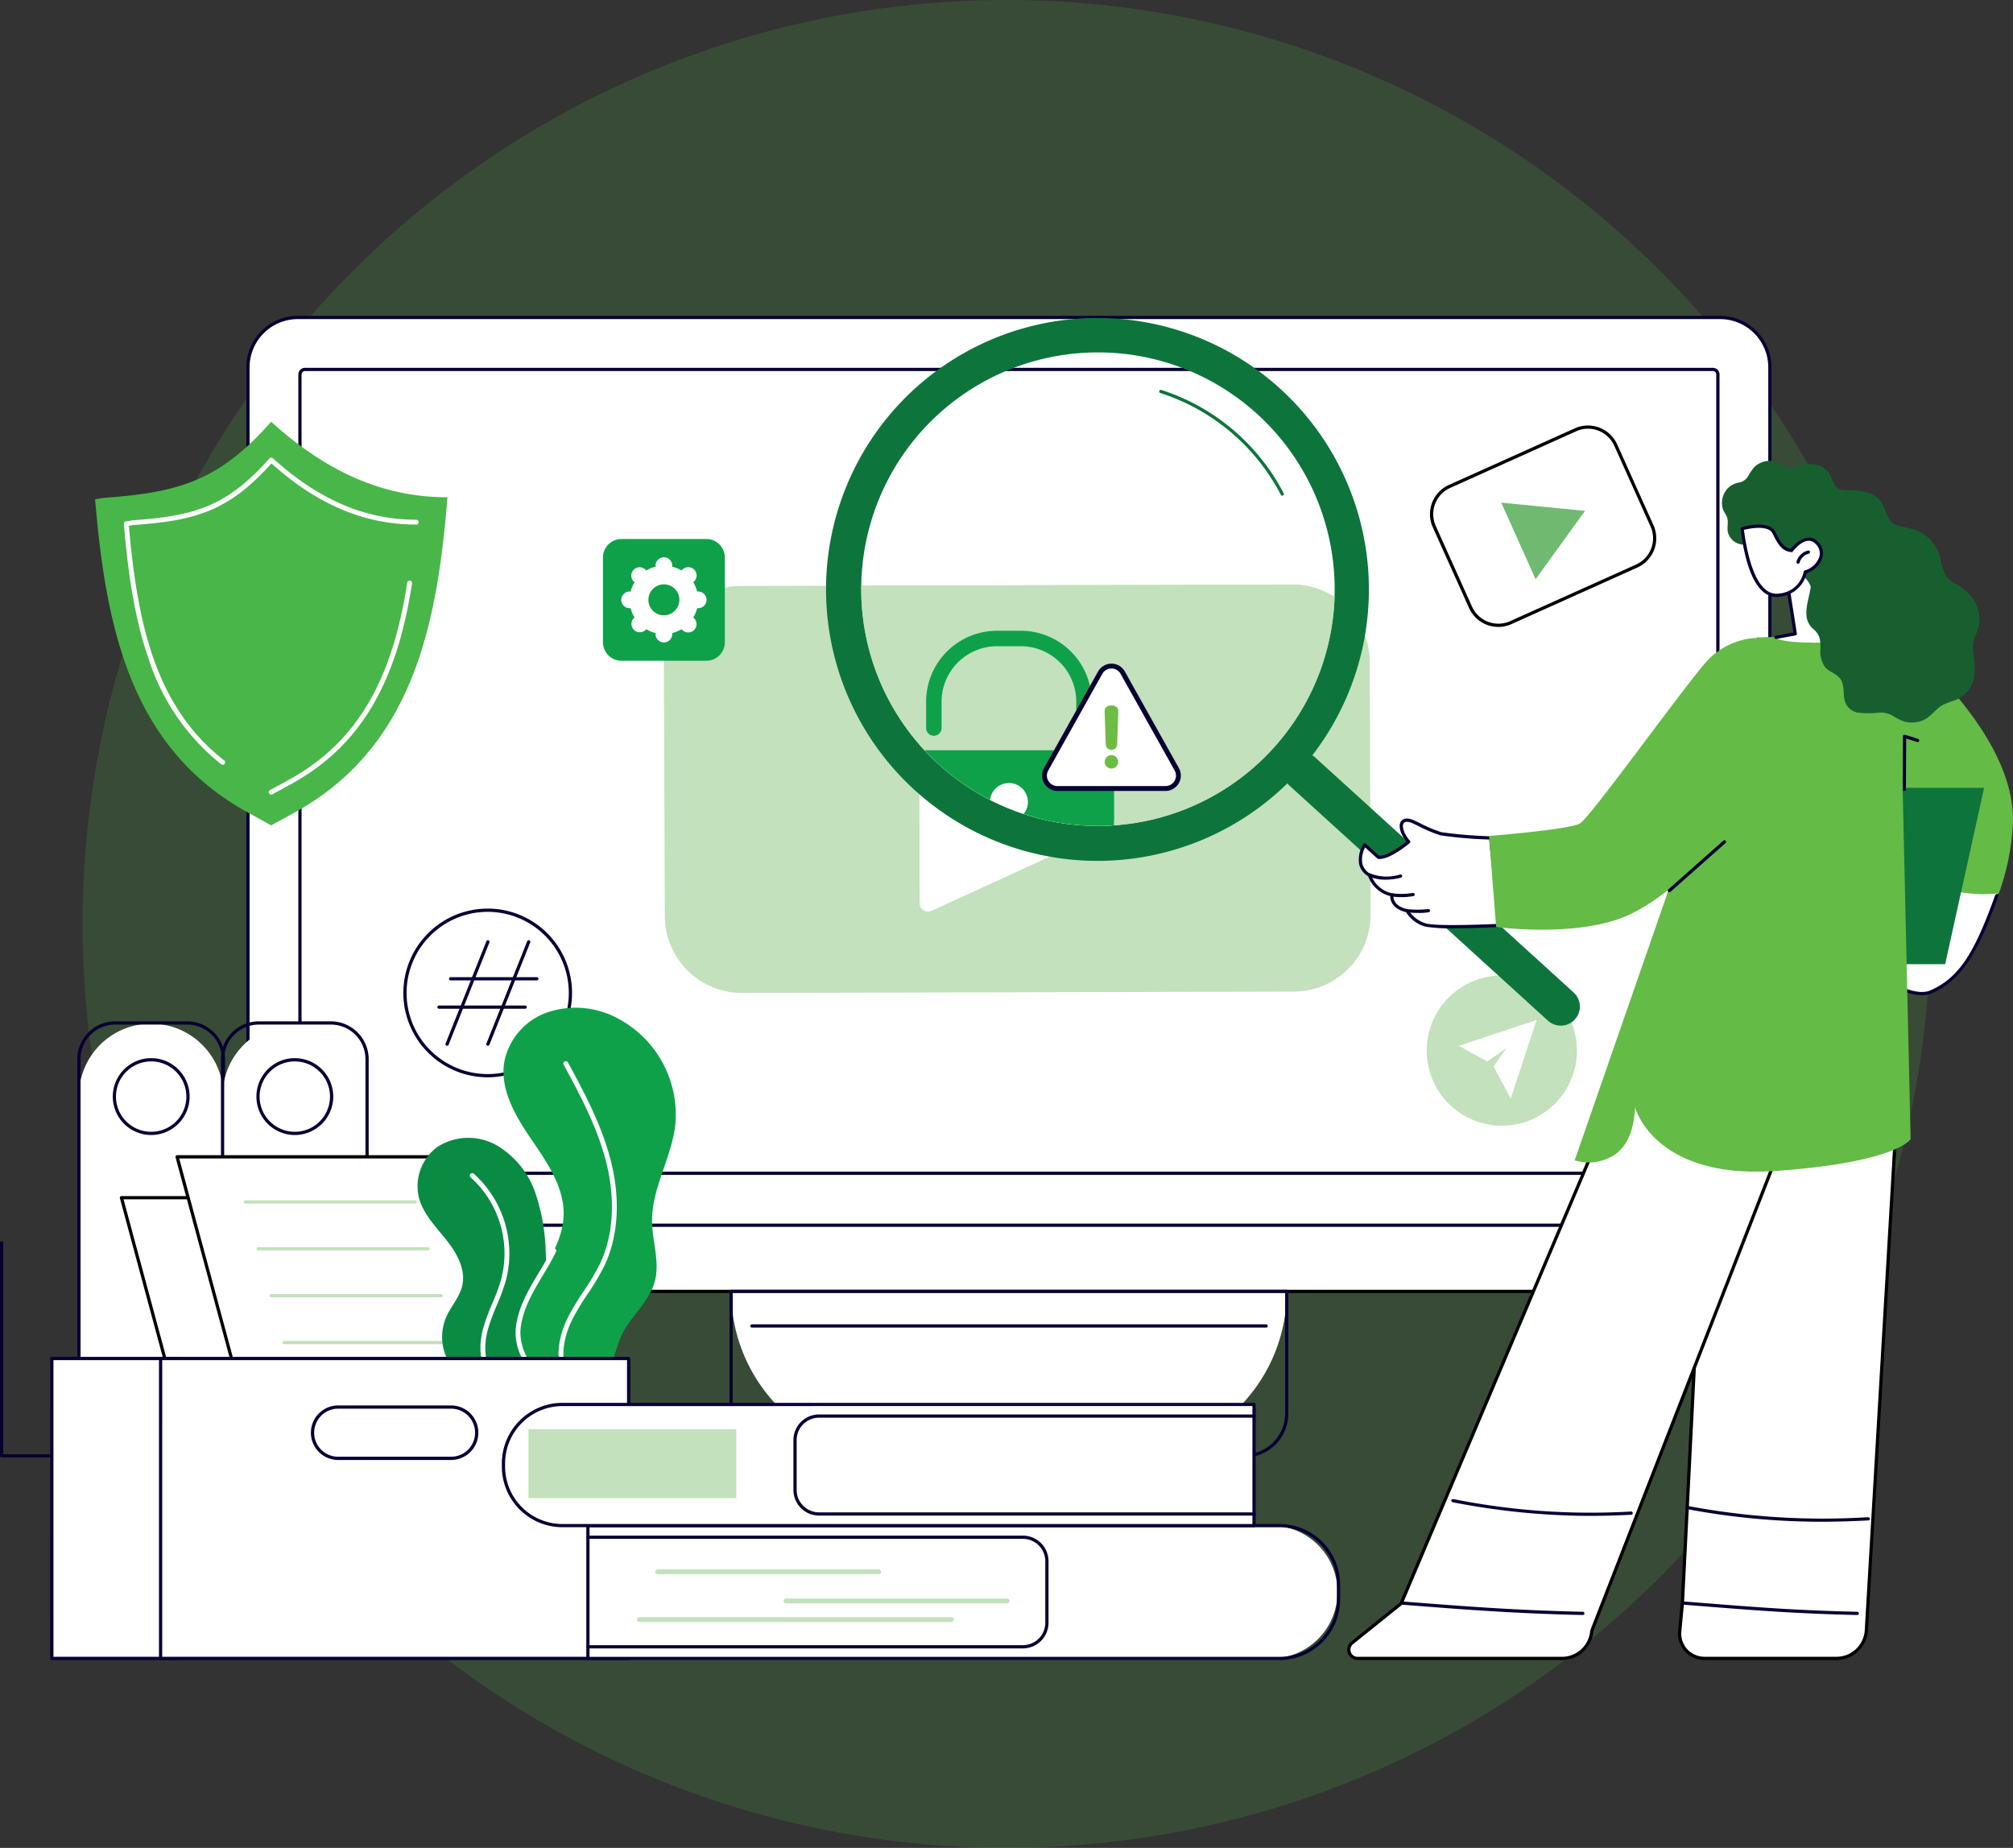
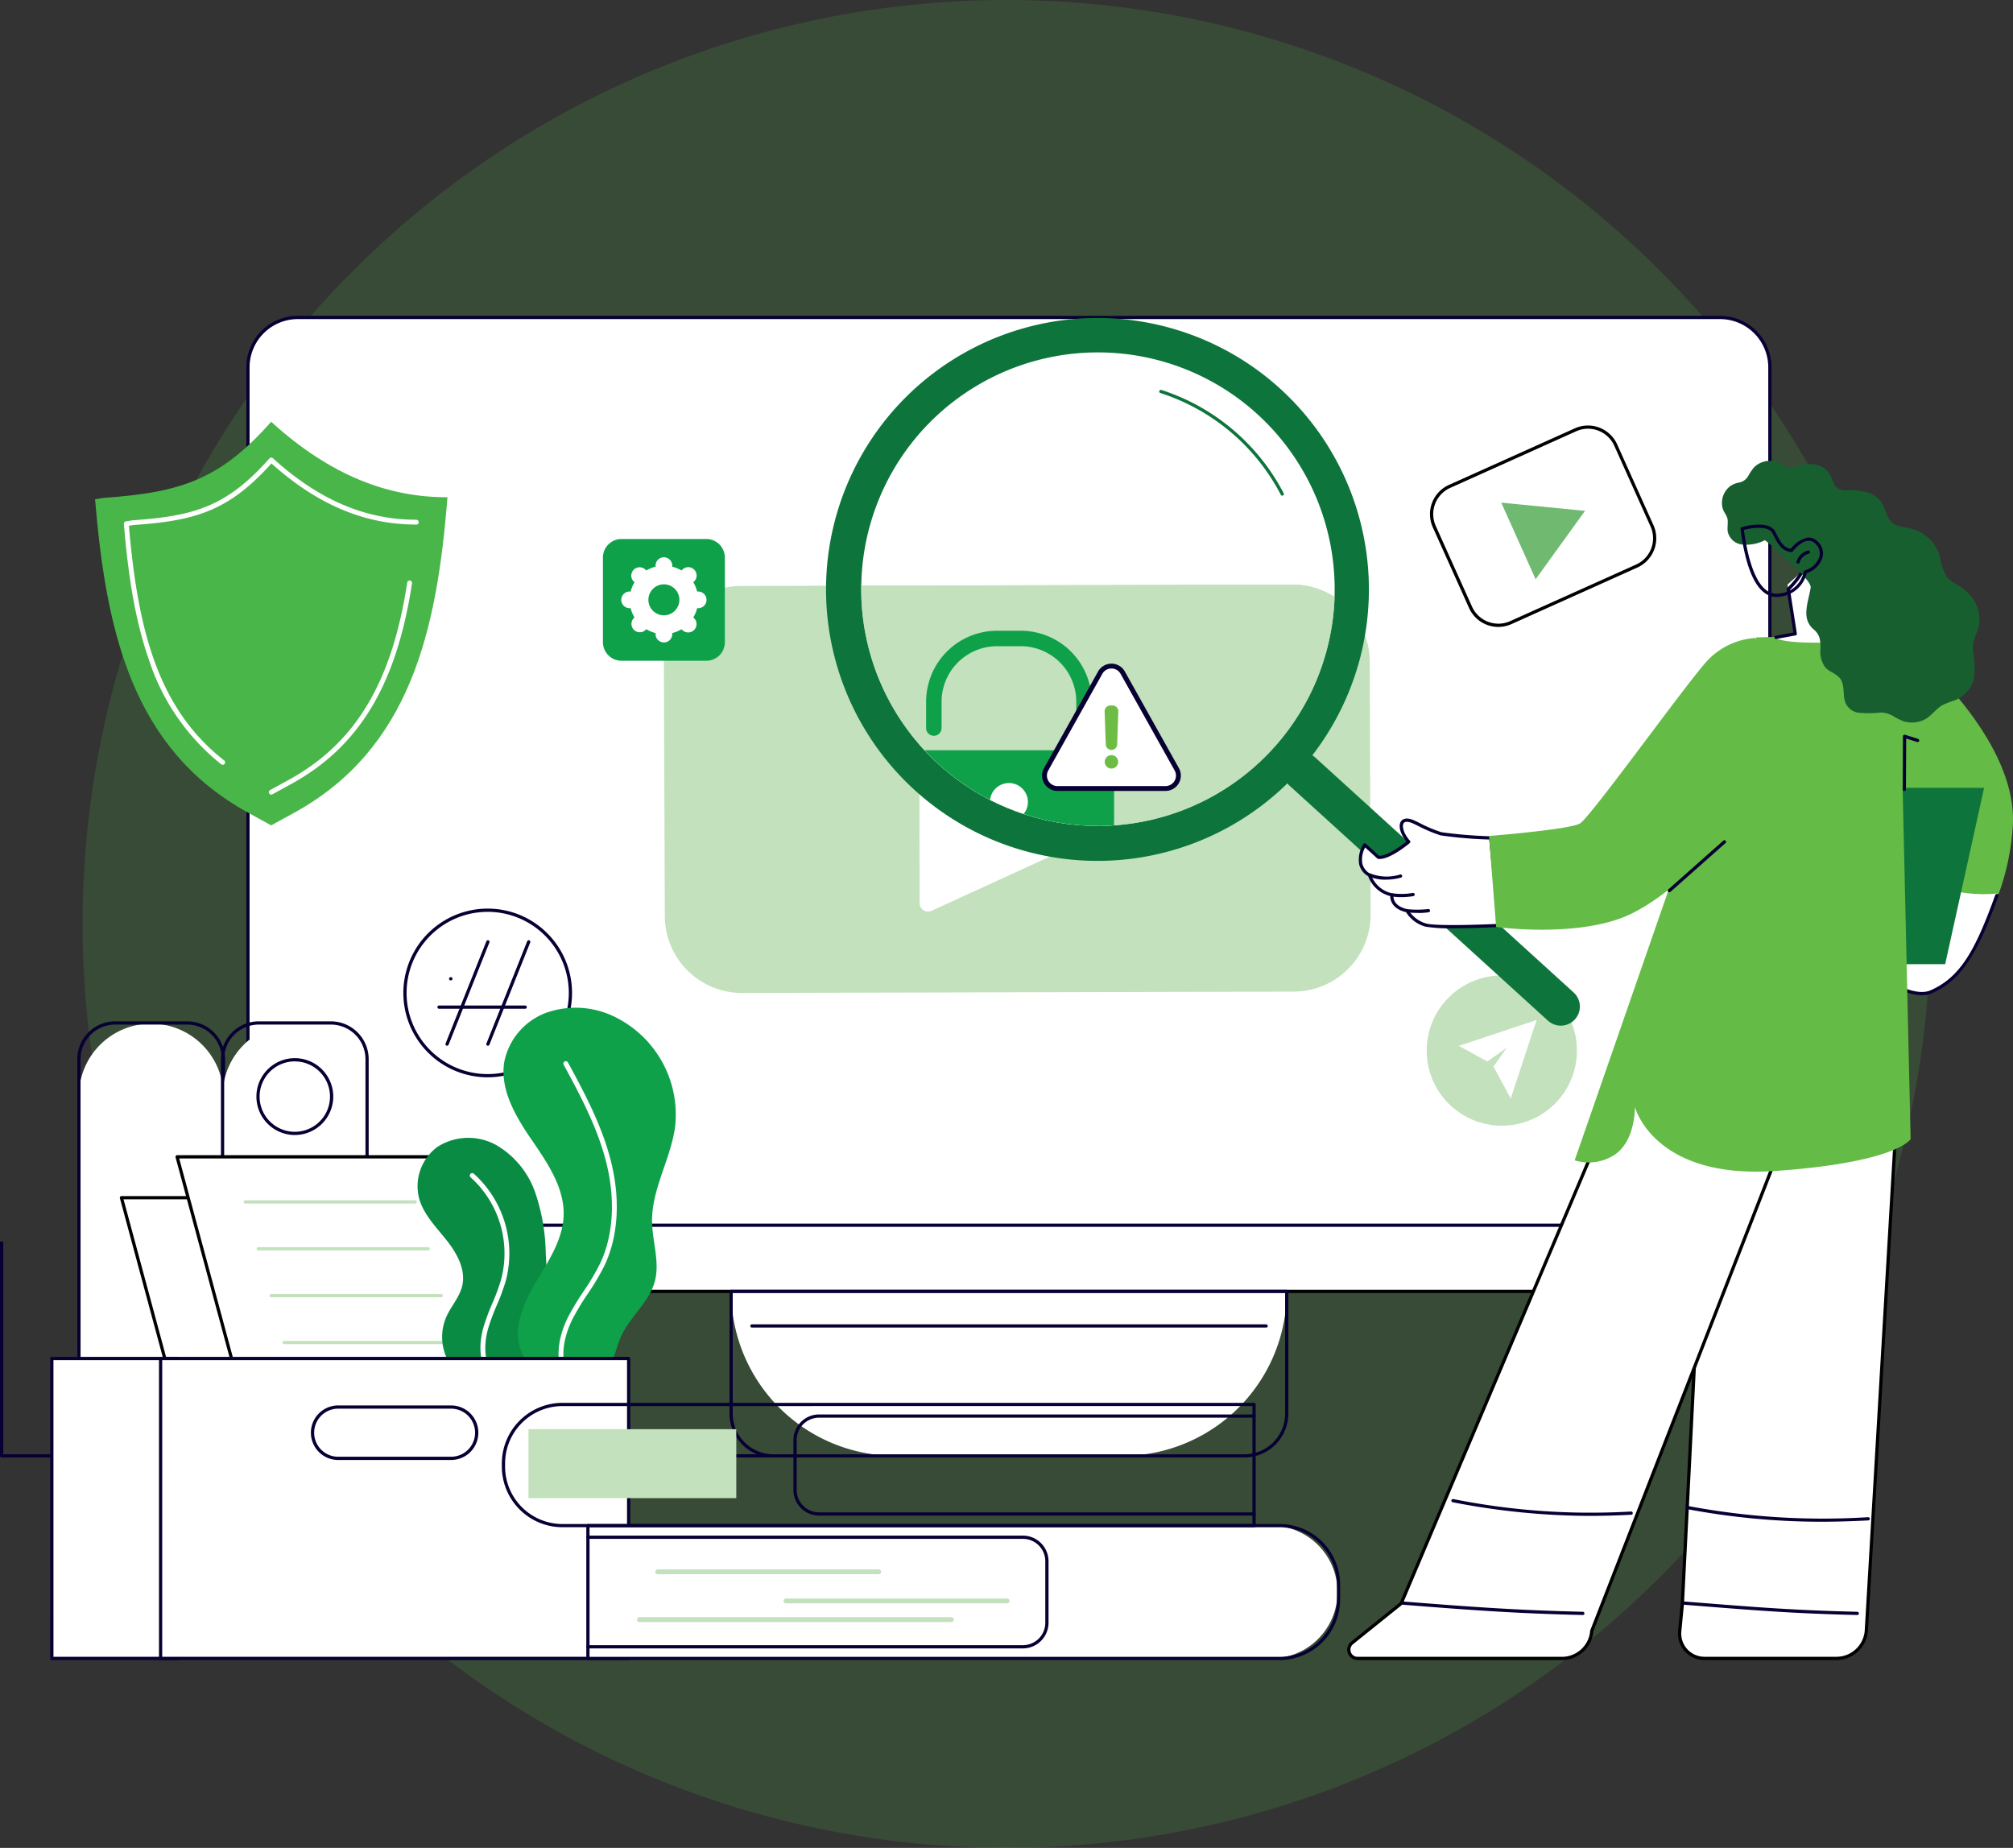
<svg xmlns="http://www.w3.org/2000/svg" width="277.414" height="254.648" viewBox="0 0 277.414 254.648">
  <rect x="0" y="0" width="277.414" height="254.648" fill="#333333" stroke="none" />
  <defs>
    <clipPath id="a">
      <rect width="277.413" height="185.236" fill="none" />
    </clipPath>
    <clipPath id="b">
      <path d="M166.544,39.681A32.633,32.633,0,1,0,199.177,7.048a32.633,32.633,0,0,0-32.633,32.633" transform="translate(-166.544 -7.048)" fill="none" />
    </clipPath>
  </defs>
  <g transform="translate(-16165.477 -1691.961)">
    <path d="M276.648,197.324A127.324,127.324,0,1,0,149.324,324.648,127.324,127.324,0,0,0,276.648,197.324" transform="translate(16154.859 1621.961)" fill="#50b848" opacity="0.179" />
    <g transform="translate(16165.477 1735.488)">
      <g clip-path="url(#a)">
        <path d="M47.956,177.838a6.675,6.675,0,0,0,6.676,6.676H251.016a6.675,6.675,0,0,0,6.676-6.676v-3.615H47.962Z" transform="translate(-13.783 -50.074)" fill="#fff" />
        <path d="M250.926,186.1H54.541a6.906,6.906,0,0,1-6.9-6.9.223.223,0,1,1,.445,0,6.46,6.46,0,0,0,6.452,6.452H250.926a6.46,6.46,0,0,0,6.453-6.452.223.223,0,1,1,.445,0,6.906,6.906,0,0,1-6.9,6.9" transform="translate(-13.693 -51.442)" />
        <path d="M257.808,125.408H48.072V7.419A7.105,7.105,0,0,1,55.179.314H250.7a7.105,7.105,0,0,1,7.107,7.105Z" transform="translate(-13.816 -0.09)" fill="#fff" />
        <path d="M257.6,125.54H47.866a.222.222,0,0,1-.222-.222V7.091A7.1,7.1,0,0,1,54.735,0h196a7.1,7.1,0,0,1,7.091,7.091V125.318a.223.223,0,0,1-.223.222M48.089,125.1H257.38v-118A6.653,6.653,0,0,0,250.734.446h-196a6.652,6.652,0,0,0-6.646,6.645Z" transform="translate(-13.693)" fill="#070033" />
-         <path d="M253.328,121.266H57.919a.222.222,0,0,1-.222-.222V10.963a.911.911,0,0,1,.91-.91H252.641a.911.911,0,0,1,.91.91V121.044a.223.223,0,0,1-.223.222m-195.185-.445H253.1V10.963a.465.465,0,0,0-.464-.465H58.607a.465.465,0,0,0-.465.465Z" transform="translate(-16.583 -2.889)" fill="#070033" />
        <path d="M195.3,211.321H164.053A22.658,22.658,0,0,1,141.4,188.663h76.568A22.658,22.658,0,0,1,195.3,211.321" transform="translate(-40.638 -54.224)" fill="#fff" />
        <path d="M212.052,211.455H147.126a6.05,6.05,0,0,1-6.043-6.043V188.573a.222.222,0,0,1,.222-.222h76.568a.223.223,0,0,1,.223.222v16.838a6.051,6.051,0,0,1-6.044,6.043M141.528,188.8v16.615a5.6,5.6,0,0,0,5.6,5.6h64.925a5.6,5.6,0,0,0,5.6-5.6V188.8Z" transform="translate(-40.549 -54.134)" fill="#070033" />
        <path d="M216.171,195.476H145.308a.223.223,0,0,1,0-.445h70.863a.223.223,0,1,1,0,.445" transform="translate(-41.699 -56.054)" fill="#070033" />
        <path d="M215.19,108.059l-76.016.187a10.627,10.627,0,0,1-10.652-10.6l-.128-34.831a10.626,10.626,0,0,1,10.6-10.653l76.016-.187a10.626,10.626,0,0,1,10.652,10.6l.128,34.831a10.625,10.625,0,0,1-10.6,10.652" transform="translate(-36.902 -14.938)" fill="#c2e1bc" />
        <path d="M214.143,83.443,179.4,67.83a1.16,1.16,0,0,0-1.635,1.06l.057,31.517a1.16,1.16,0,0,0,1.643,1.052l34.69-15.9a1.16,1.16,0,0,0-.008-2.113" transform="translate(-51.09 -19.466)" fill="#fff" />
        <path d="M106.578,208.762H.222A.223.223,0,0,1,0,208.539V179.206a.223.223,0,1,1,.445,0v29.111H106.578a.223.223,0,1,1,0,.445" transform="translate(0 -51.442)" fill="#070033" />
        <path d="M276.216,140.365a10.349,10.349,0,1,0,7.608-12.507,10.348,10.348,0,0,0-7.608,12.507" transform="translate(-79.302 -36.663)" fill="#c2e1bc" />
        <path d="M292.86,136.16l-10.722,3.569,3.915,2.156,2.67-1.882-1.809,2.58,2.368,4.407Z" transform="translate(-81.09 -39.134)" fill="#fff" />
        <path d="M300.358,43.951l-6.232,2.8a10.291,10.291,0,1,1-8.436-18.773l6.23-2.8a10.291,10.291,0,1,1,8.438,18.773" transform="translate(-80.364 -6.976)" fill="#fff" />
        <path d="M285.97,48.962a4.421,4.421,0,0,1-4.033-2.605l-5-11.126a4.415,4.415,0,0,1,2.217-5.837l17.357-7.8a4.415,4.415,0,0,1,5.837,2.217l5,11.126a4.42,4.42,0,0,1-2.217,5.837l-17.357,7.8a4.384,4.384,0,0,1-1.8.388m12.349-27.314a3.955,3.955,0,0,0-1.625.351l-17.358,7.8a3.969,3.969,0,0,0-1.993,5.248l5,11.126a3.974,3.974,0,0,0,5.248,1.993l17.358-7.8.091.2-.091-.2a3.974,3.974,0,0,0,1.993-5.248l-5-11.126a3.978,3.978,0,0,0-3.621-2.344" transform="translate(-79.482 -6.094)" />
        <path d="M301.877,37.255l-11.546-1.132,4.74,10.556Z" transform="translate(-83.444 -10.382)" fill="#70b971" />
        <path d="M101.122,126.344a11.4,11.4,0,1,1-11.4-11.4,11.4,11.4,0,0,1,11.4,11.4" transform="translate(-22.51 -33.036)" fill="#fff" />
        <path d="M89.63,137.878a11.624,11.624,0,1,1,11.624-11.624A11.637,11.637,0,0,1,89.63,137.878m0-22.8a11.178,11.178,0,1,0,11.178,11.178A11.191,11.191,0,0,0,89.63,115.075" transform="translate(-22.42 -32.946)" fill="#070033" />
        <path d="M86.376,135.282a.222.222,0,0,1-.207-.306l5.626-14.1a.223.223,0,0,1,.414.165l-5.627,14.1a.222.222,0,0,1-.207.14" transform="translate(-24.761 -34.701)" fill="#070033" />
        <path d="M94.271,135.282a.222.222,0,0,1-.207-.306l5.625-14.1a.223.223,0,0,1,.414.165l-5.626,14.1a.222.222,0,0,1-.207.14" transform="translate(-27.03 -34.701)" fill="#070033" />
-         <path d="M98.929,128.332H87.088a.223.223,0,1,1,0-.445H98.929a.223.223,0,1,1,0,.445" transform="translate(-24.966 -36.756)" fill="#070033" />
+         <path d="M98.929,128.332H87.088a.223.223,0,1,1,0-.445a.223.223,0,1,1,0,.445" transform="translate(-24.966 -36.756)" fill="#070033" />
        <path d="M96.678,133.818H84.837a.223.223,0,1,1,0-.445H96.678a.223.223,0,1,1,0,.445" transform="translate(-24.319 -38.333)" fill="#070033" />
        <path d="M130.847,43.153H119.164a2.558,2.558,0,0,0-2.56,2.556V57.376a2.559,2.559,0,0,0,2.56,2.557h11.683a2.559,2.559,0,0,0,2.56-2.557V45.709a2.558,2.558,0,0,0-2.56-2.556" transform="translate(-33.513 -12.403)" fill="#0fa14a" />
        <path d="M120.155,52.562a1.149,1.149,0,0,0,1.15,1.148,1.276,1.276,0,0,0,.139-.009,4.683,4.683,0,0,0,.536,1.29,1.158,1.158,0,0,0-.105.092,1.149,1.149,0,0,0,1.626,1.623,1.056,1.056,0,0,0,.092-.105,4.712,4.712,0,0,0,1.293.535,1.119,1.119,0,0,0-.009.139,1.15,1.15,0,0,0,2.3,0,1.119,1.119,0,0,0-.009-.139,4.712,4.712,0,0,0,1.293-.535,1.059,1.059,0,0,0,.092.105,1.149,1.149,0,1,0,1.521-1.715,4.683,4.683,0,0,0,.536-1.29,1.277,1.277,0,0,0,.139.009,1.148,1.148,0,1,0,0-2.3,1.276,1.276,0,0,0-.139.009,4.683,4.683,0,0,0-.536-1.291,1.16,1.16,0,0,0,.105-.092,1.149,1.149,0,1,0-1.626-1.623,1.059,1.059,0,0,0-.092.105,4.712,4.712,0,0,0-1.293-.535,1.119,1.119,0,0,0,.009-.139,1.15,1.15,0,0,0-2.3,0,1.119,1.119,0,0,0,.009.139,4.712,4.712,0,0,0-1.293.535,1.056,1.056,0,0,0-.092-.105,1.149,1.149,0,1,0-1.521,1.715,4.683,4.683,0,0,0-.536,1.291,1.275,1.275,0,0,0-.139-.009,1.149,1.149,0,0,0-1.15,1.148m3.736,0a2.135,2.135,0,1,1,2.135,2.131,2.133,2.133,0,0,1-2.135-2.131" transform="translate(-34.534 -13.422)" fill="#fff" />
        <path d="M355.093,143.3l-4.541,77.288a4.109,4.109,0,0,1-4.1,3.8H328.24a3.419,3.419,0,0,1-3.4-3.748l.368-3.83,4.018-79.816Z" transform="translate(-93.357 -39.373)" fill="#fff" />
        <path d="M346.366,224.52H328.149a3.642,3.642,0,0,1-3.625-3.992l.368-3.83,4.018-79.806a.223.223,0,0,1,.276-.205l25.871,6.3a.224.224,0,0,1,.17.229l-4.541,77.288a4.349,4.349,0,0,1-4.319,4.013m-17.024-87.336-4,79.547-.369,3.84a3.2,3.2,0,0,0,3.181,3.5h18.217a3.9,3.9,0,0,0,3.875-3.6l4.529-77.1Z" transform="translate(-93.267 -39.283)" />
        <path d="M349.483,250.492h0c-8.537-.2-13.806-.617-21.783-1.251l-2.1-.167a.223.223,0,0,1,.036-.445l2.1.167c7.969.633,13.234,1.052,21.758,1.25a.223.223,0,0,1-.005.445" transform="translate(-93.52 -71.459)" fill="#070033" />
        <path d="M344.576,232.321a99.957,99.957,0,0,1-18.411-1.744.223.223,0,0,1-.18-.259.221.221,0,0,1,.259-.18,100.168,100.168,0,0,0,24.9,1.556.227.227,0,0,1,.234.211.224.224,0,0,1-.212.234c-2.326.12-4.5.182-6.592.182" transform="translate(-93.69 -66.143)" fill="#070033" />
        <path d="M324.443,143.3l-30.1,77.288a4.109,4.109,0,0,1-4.1,3.8H262.055a1.2,1.2,0,0,1-.753-2.136l6.77-5.441,33.811-79.816Z" transform="translate(-74.971 -39.373)" fill="#fff" />
        <path d="M290.153,224.52H261.965a1.424,1.424,0,0,1-.891-2.533l6.726-5.406,33.789-79.764a.223.223,0,0,1,.266-.128l22.559,6.3a.223.223,0,0,1,.14.115.226.226,0,0,1,.009.181L294.47,220.544a4.35,4.35,0,0,1-4.317,3.976m11.77-87.349-33.735,79.635a.22.22,0,0,1-.066.087l-6.77,5.441a.978.978,0,0,0,.613,1.74h28.188a3.9,3.9,0,0,0,3.875-3.6.2.2,0,0,1,.015-.064l30.014-77.059Z" transform="translate(-74.882 -39.283)" />
        <path d="M296.028,250.492h-.005c-9.261-.214-15.459-.679-24.8-1.418a.223.223,0,0,1,.035-.445c9.338.739,15.531,1.2,24.78,1.417a.223.223,0,0,1,0,.445" transform="translate(-77.892 -71.459)" fill="#070033" />
        <path d="M299.635,231.138a100.053,100.053,0,0,1-18.742-1.878.223.223,0,1,1,.078-.438,96.349,96.349,0,0,0,24.477,1.712.223.223,0,1,1,.023.445c-2.079.108-4.008.159-5.838.159" transform="translate(-80.679 -65.765)" fill="#070033" />
        <path d="M379.214,97.488a33.32,33.32,0,0,0,1.93-9.335c.794-12.756-15.648-25.742-15.648-25.742l-4.483-.238,4.483,29.649-.706,2.424c2.7,1.476,8.763,4.271,14.425,3.242" transform="translate(-103.759 -17.869)" fill="#64bb46" />
        <path d="M364.662,107.064l-4.039,13.33s5.944,4.752,9.15,3.534c4.576-1.739,6.564-6.347,9.183-13.567-5.73.647-11.595-1.82-14.294-3.3" transform="translate(-103.647 -30.771)" fill="#fff" />
        <path d="M368.416,125.753c-3.294,0-7.806-3.646-8.023-3.824a.223.223,0,0,1,.281-.346c.06.048,5.939,4.8,8.921,3.5,4.209-1.83,6.233-5.693,8.931-13.132a.223.223,0,0,1,.42.152c-2.685,7.4-4.841,11.5-9.173,13.388a3.377,3.377,0,0,1-1.356.259" transform="translate(-103.557 -32.135)" fill="#070033" />
        <path d="M337.735,115.579h27.4l5.365-24.3H343.1Z" transform="translate(-97.069 -26.234)" fill="#0d753b" />
        <path d="M349.263,62.376s-10.117-.542-19.7-.227q-.236.679-.472,1.357-12.278,35.349-24.555,70.7a6.559,6.559,0,0,0,5.606-.829c1.4-1.023,2.556-2.951,2.712-6.486,0,0,2.565,9.954,19.35,8.78s18.63-4.39,18.63-4.39Z" transform="translate(-87.527 -17.834)" fill="#64bb46" />
        <path d="M368.191,88.763h0a.222.222,0,0,1-.221-.224l.037-7.321a.222.222,0,0,1,.29-.211l1.783.569a.223.223,0,1,1-.135.424l-1.493-.477-.036,7.018a.223.223,0,0,1-.223.222" transform="translate(-105.758 -23.279)" fill="#070033" />
        <path d="M289.051,119.358a2.628,2.628,0,0,1-4.415,2.021L249.022,88.994a2.627,2.627,0,1,1,3.578-3.849l35.615,32.384a2.619,2.619,0,0,1,.837,1.828" transform="translate(-71.33 -24.269)" fill="#0d753b" />
        <path d="M241.148,28.894a.222.222,0,0,1-.2-.121,28.58,28.58,0,0,0-16.606-14.027.223.223,0,0,1,.135-.425,29.029,29.029,0,0,1,16.867,14.248.223.223,0,0,1-.1.3.219.219,0,0,1-.1.025" transform="translate(-64.434 -4.113)" fill="#0d753b" />
        <path d="M200.8,83.185a28.8,28.8,0,0,1-28.459-24.715.223.223,0,0,1,.442-.063A28.276,28.276,0,0,0,203.63,82.6a.223.223,0,1,1,.043.443q-1.442.143-2.877.143" transform="translate(-49.531 -16.732)" fill="#0d753b" />
        <path d="M234.246,32.552a37.407,37.407,0,1,1-.517-2.84c.209.944.382,1.893.517,2.84M179.739,65.307a32.628,32.628,0,1,0-9.983-45.051,32.665,32.665,0,0,0,9.983,45.051" transform="translate(-45.969 -0.126)" fill="#0d753b" />
        <path d="M281.052,99.976a62.4,62.4,0,0,1-6.85-.569,33.743,33.743,0,0,1-3.956-1.708c-1.928-.756-1.935,1.191-.5,2.808,0,0-2.739,2.316-4.177,2.136l-1.888-1.708s-1.759,2.741.668,4.179a4.146,4.146,0,0,0,3.085,2.715s-.321,1.653,2.091,2.186a4.335,4.335,0,0,0,2.607,1.978c1.8.449,10.056.045,10.056.045Z" transform="translate(-75.609 -28.031)" fill="#fff" />
        <path d="M275.8,112.337a21.094,21.094,0,0,1-3.81-.219,4.538,4.538,0,0,1-2.7-2c-1.985-.477-2.183-1.723-2.18-2.218a4.371,4.371,0,0,1-3.041-2.733,2.63,2.63,0,0,1-1.244-1.643,4.09,4.09,0,0,1,.579-2.8.223.223,0,0,1,.337-.045l1.833,1.658c1.029.065,2.922-1.268,3.766-1.949-.85-1.039-1.163-2.19-.743-2.793.171-.245.611-.6,1.638-.195.207.081.532.24.943.441a19.129,19.129,0,0,0,2.988,1.259,62.6,62.6,0,0,0,6.8.562.223.223,0,0,1,.213.2l1.138,12.061a.222.222,0,0,1-.053.167.225.225,0,0,1-.157.077c-.215.01-3.48.167-6.311.167M263.653,101.2a3.463,3.463,0,0,0-.391,2.227,2.228,2.228,0,0,0,1.113,1.407.224.224,0,0,1,.1.14,3.9,3.9,0,0,0,2.927,2.552.224.224,0,0,1,.16.257c-.011.058-.237,1.45,1.92,1.926a.223.223,0,0,1,.148.113,4.148,4.148,0,0,0,2.464,1.866c1.579.395,8.4.111,9.758.05l-1.1-11.634a56.877,56.877,0,0,1-6.7-.569,19.354,19.354,0,0,1-3.068-1.289c-.386-.189-.72-.352-.911-.427-.318-.125-.886-.286-1.109.035-.272.391-.021,1.427.86,2.419a.221.221,0,0,1,.056.163.217.217,0,0,1-.078.155c-.115.1-2.83,2.376-4.348,2.187a.222.222,0,0,1-.122-.056Z" transform="translate(-75.519 -27.942)" fill="#070033" />
        <path d="M267.014,108.677a5.42,5.42,0,0,1-2.372-.468.223.223,0,0,1,.206-.395,6.148,6.148,0,0,0,4.11.155.223.223,0,1,1,.113.43,8.067,8.067,0,0,1-2.057.277" transform="translate(-76.026 -30.98)" fill="#070033" />
        <path d="M270.414,112.181a7.95,7.95,0,0,1-1.253-.088.223.223,0,0,1,.077-.44,9.117,9.117,0,0,0,2.773-.051.222.222,0,1,1,.074.438,10.013,10.013,0,0,1-1.67.14" transform="translate(-77.307 -32.075)" fill="#070033" />
        <path d="M273.609,115.253c-.825,0-1.542-.074-1.588-.079a.223.223,0,0,1,.046-.443,13.351,13.351,0,0,0,2.859-.012.223.223,0,1,1,.073.439,8.766,8.766,0,0,1-1.39.1" transform="translate(-78.124 -32.97)" fill="#070033" />
        <path d="M324.73,62.289a10,10,0,0,0-6.825,3.293c-3.42,3.9-15.939,21.394-17.407,22.274-1.4.838-12.529,1.724-12.529,1.724l.98,12.544s11.869,1.63,18.854-1.94c9.326-4.766,16.134-16.026,16.134-16.026Z" transform="translate(-82.765 -17.903)" fill="#64bb46" />
        <path d="M322.759,108.575a.223.223,0,0,1-.147-.39l7.584-6.721a.223.223,0,0,1,.3.333l-7.585,6.721a.22.22,0,0,1-.147.056" transform="translate(-92.7 -29.146)" fill="#070033" />
        <path d="M345.051,50.445l1.073,6.779-2.659.529s.44,1.052,10.127.562c7.064-.358-3.863-11.667-3.863-11.667a43.335,43.335,0,0,0-4.678,3.8" transform="translate(-98.715 -13.407)" fill="#fff" />
        <path d="M343.374,57.564a.223.223,0,0,1-.04-.442l2.445-.448-.93-5.939a.222.222,0,0,1,.068-.2,10.872,10.872,0,0,0,2.991-5,.223.223,0,0,1,.435.1,11.12,11.12,0,0,1-3.036,5.148l.945,6.038a.223.223,0,0,1-.18.254l-2.658.487a.2.2,0,0,1-.041,0" transform="translate(-98.625 -13.038)" fill="#070033" />
        <path d="M368.355,51.1a5.118,5.118,0,0,0-1.833-5.2,7.367,7.367,0,0,0-1.179-.857,4.355,4.355,0,0,1-1.377-1.02,8.567,8.567,0,0,1-.939-2.88,5.53,5.53,0,0,0-3.889-3.747c-.938-.236-2.091-.232-2.808-.974-.683-.707-.773-1.782-1.292-2.593a3.706,3.706,0,0,0-2.189-1.5,10.959,10.959,0,0,0-2.825-.24,1.614,1.614,0,0,1-1.405-.591,6.767,6.767,0,0,1-.567-1.245,2.853,2.853,0,0,0-2.1-1.68,4.675,4.675,0,0,0-1.633-.021c-.619.09-1.2.31-1.814.425a1.118,1.118,0,0,1-.839-.15c-.227-.14-.428-.318-.663-.445a2.906,2.906,0,0,0-1.256-.337,3.042,3.042,0,0,0-2.349.935,7.581,7.581,0,0,0-.752,1.127,1.819,1.819,0,0,1-1.194.907,3.318,3.318,0,0,0-1.283.5,2.905,2.905,0,0,0-1.017,3.212c.187.5.585.9.644,1.445s-.076,1.113.021,1.667a2.291,2.291,0,0,0,1.826,1.717,5.622,5.622,0,0,0,3.234-.553.232.232,0,0,0,.041-.026c.111-.019,6.5,5.382,6.32,6.528-.166,1.057-.514,2.086-.586,3.158a3.562,3.562,0,0,0,.162,1.439,2.914,2.914,0,0,0,.832,1.167,2.435,2.435,0,0,1,.822,1.216,5.917,5.917,0,0,1,.12,1.427,3.725,3.725,0,0,0,.656,2.585c.612.681,1.658.888,2.148,1.687.5.821.309,1.883.516,2.789a2.3,2.3,0,0,0,1.79,1.764,14.567,14.567,0,0,0,3.191-.013,3.529,3.529,0,0,1,1.7.478,8.448,8.448,0,0,0,1.436.725,3.842,3.842,0,0,0,2.9-.233c.978-.5,1.568-1.49,2.523-2.015a14.921,14.921,0,0,1,1.67-.643,4.326,4.326,0,0,0,2.652-3.127,12.024,12.024,0,0,0-.149-3.462,4.789,4.789,0,0,1,.122-1.738c.161-.555.441-1.066.616-1.616" transform="translate(-95.707 -8.061)" fill="#185f30" />
-         <path d="M336.919,41.025s3.609-1.063,4.392.551,1.3,2.337,2.413,2.451c0,0,1.91-2.605,3.451-1.086s.185,3.534-1.554,4.04a3.963,3.963,0,0,1-3.451,3.18c-3.124.557-4.6-4.115-5.25-9.136" transform="translate(-96.834 -11.692)" fill="#fff" />
        <path d="M341.582,50.34a2.764,2.764,0,0,1-1.663-.561c-1.593-1.169-2.708-4.135-3.311-8.815a.224.224,0,0,1,.158-.242c.155-.046,3.8-1.1,4.655.668.723,1.492,1.192,2.167,2.114,2.311a3.966,3.966,0,0,1,2.337-1.541,1.7,1.7,0,0,1,1.369.534,2.22,2.22,0,0,1,.671,2.18,3.333,3.333,0,0,1-2.188,2.192,4.241,4.241,0,0,1-3.606,3.226,3.018,3.018,0,0,1-.536.049M337.075,41.1c.585,4.382,1.658,7.258,3.108,8.321a2.306,2.306,0,0,0,1.857.433,3.718,3.718,0,0,0,3.269-2.989.225.225,0,0,1,.159-.186,2.935,2.935,0,0,0,2.012-1.914,1.771,1.771,0,0,0-.552-1.754,1.26,1.26,0,0,0-1.019-.408c-1.069.085-2.086,1.452-2.1,1.467a.225.225,0,0,1-.2.09c-1.209-.125-1.776-.9-2.591-2.576-.541-1.115-2.877-.764-3.945-.485" transform="translate(-96.744 -11.603)" fill="#070033" />
        <path d="M347.648,47.2a.222.222,0,0,1-.216-.28,2.2,2.2,0,0,1,1.59-1.539.223.223,0,0,1,.1.435,1.738,1.738,0,0,0-1.259,1.219.223.223,0,0,1-.215.166" transform="translate(-99.853 -13.041)" fill="#070033" />
      </g>
      <g transform="translate(118.678 5.022)">
        <g clip-path="url(#b)">
          <path d="M215.19,108.059l-76.016.187a10.627,10.627,0,0,1-10.652-10.6l-.128-34.831a10.626,10.626,0,0,1,10.6-10.653l76.016-.187a10.626,10.626,0,0,1,10.652,10.6l.128,34.831a10.625,10.625,0,0,1-10.6,10.652" transform="translate(-155.579 -19.961)" fill="#c2e1bc" />
          <path d="M202.033,84.008H176.513a1.737,1.737,0,0,0-1.737,1.737v7.661a11.843,11.843,0,0,0,11.843,11.843h5.308A11.843,11.843,0,0,0,203.77,93.406V85.745a1.737,1.737,0,0,0-1.737-1.737" transform="translate(-168.91 -29.167)" fill="#0fa14a" />
          <path d="M200.864,75.338a1.066,1.066,0,0,1-1.066-1.066v-3.6a7.651,7.651,0,0,0-7.642-7.642h-3.278a7.651,7.651,0,0,0-7.642,7.642v3.6a1.066,1.066,0,1,1-2.131,0v-3.6a9.784,9.784,0,0,1,9.773-9.773h3.278a9.784,9.784,0,0,1,9.774,9.773v3.6a1.066,1.066,0,0,1-1.066,1.066" transform="translate(-170.154 -22.526)" fill="#0fa14a" />
          <path d="M196.681,92.957a2.616,2.616,0,1,0-3.871,2.3v5.042a1.255,1.255,0,0,0,2.51,0V95.252a2.613,2.613,0,0,0,1.361-2.3" transform="translate(-173.702 -30.987)" fill="#fff" />
          <path d="M220.229,81.951l-7.447-13.31a1.78,1.78,0,0,0-3.107,0l-7.447,13.31a1.78,1.78,0,0,0,1.553,2.649h14.893a1.78,1.78,0,0,0,1.553-2.649" transform="translate(-176.734 -24.489)" fill="#fff" />
          <path d="M218.54,84.8H203.647a2.115,2.115,0,0,1-1.846-3.147l7.447-13.31a2.114,2.114,0,0,1,3.69,0l7.447,13.31A2.114,2.114,0,0,1,218.54,84.8m-7.447-16.871a1.429,1.429,0,0,0-1.262.74l-7.447,13.31a1.446,1.446,0,0,0,1.262,2.152H218.54A1.446,1.446,0,0,0,219.8,81.98l-7.447-13.31a1.429,1.429,0,0,0-1.262-.74" transform="translate(-176.599 -24.354)" fill="#070033" />
          <path d="M215.5,85.875a.925.925,0,1,1-.925-.925.925.925,0,0,1,.925.925" transform="translate(-180.083 -29.438)" fill="#6dbd45" />
          <path d="M214.728,75.355h-.317a.787.787,0,0,0-.786.814l.159,4.548a.786.786,0,0,0,1.571,0l.158-4.548a.786.786,0,0,0-.785-.814" transform="translate(-180.075 -26.68)" fill="#6dbd45" />
        </g>
      </g>
      <g clip-path="url(#a)">
        <path d="M35.178,187.051H15.263V146.7a9.958,9.958,0,0,1,19.915,0Z" transform="translate(-4.387 -39.302)" fill="#fff" />
        <path d="M35.089,187.183H15.173a.222.222,0,0,1-.222-.222V141.645a5.218,5.218,0,0,1,5.212-5.213H30.1a5.218,5.218,0,0,1,5.213,5.213v45.316a.222.222,0,0,1-.223.222M15.4,186.738H34.866V141.645a4.772,4.772,0,0,0-4.767-4.767H20.163a4.773,4.773,0,0,0-4.767,4.767Z" transform="translate(-4.297 -39.212)" fill="#070033" />
        <path d="M32.263,148.936a5.072,5.072,0,1,1-5.072-5.072,5.072,5.072,0,0,1,5.072,5.072" transform="translate(-6.357 -41.348)" fill="#fff" />
-         <path d="M27.1,154.142a5.295,5.295,0,1,1,5.3-5.3,5.3,5.3,0,0,1-5.3,5.3M27.1,144a4.85,4.85,0,1,0,4.85,4.849A4.854,4.854,0,0,0,27.1,144" transform="translate(-6.267 -41.258)" fill="#070033" />
        <path d="M62.955,187.051H43.04V146.7a9.958,9.958,0,0,1,19.915,0Z" transform="translate(-12.37 -39.302)" fill="#fff" />
        <path d="M62.866,187.183H42.95a.222.222,0,0,1-.222-.222V141.645a5.218,5.218,0,0,1,5.212-5.213h9.936a5.218,5.218,0,0,1,5.213,5.213v45.316a.222.222,0,0,1-.223.222m-19.692-.445h19.47V141.645a4.773,4.773,0,0,0-4.767-4.767H47.94a4.773,4.773,0,0,0-4.767,4.767Z" transform="translate(-12.28 -39.212)" fill="#070033" />
        <path d="M60.04,148.936a5.072,5.072,0,1,1-5.072-5.072,5.072,5.072,0,0,1,5.072,5.072" transform="translate(-14.341 -41.348)" fill="#fff" />
        <path d="M54.878,154.142a5.295,5.295,0,1,1,5.3-5.3,5.3,5.3,0,0,1-5.3,5.3m0-10.144a4.85,4.85,0,1,0,4.85,4.849A4.855,4.855,0,0,0,54.878,144" transform="translate(-14.251 -41.258)" fill="#070033" />
        <path d="M72.378,204.028H32.521l-9.036-33.49H63.343Z" transform="translate(-6.75 -49.014)" fill="#fff" />
        <path d="M72.288,204.161H32.432a.222.222,0,0,1-.215-.165l-9.036-33.49a.224.224,0,0,1,.215-.281H63.252a.223.223,0,0,1,.215.165L72.5,203.88a.223.223,0,0,1-.215.281M32.6,203.715H72l-8.915-33.044h-39.4Z" transform="translate(-6.66 -48.924)" />
        <path d="M83.143,196.121H43.285l-9.036-33.49H74.107Z" transform="translate(-9.844 -46.742)" fill="#fff" />
        <path d="M83.053,196.254H43.2a.222.222,0,0,1-.215-.165L33.945,162.6a.224.224,0,0,1,.215-.282H74.017a.223.223,0,0,1,.215.165l9.036,33.49a.223.223,0,0,1-.215.281m-39.686-.445h39.4l-8.916-33.044h-39.4Z" transform="translate(-9.754 -46.652)" />
        <path d="M70.758,171.489H47.367a.223.223,0,1,1,0-.445H70.758a.223.223,0,1,1,0,.445" transform="translate(-13.55 -49.16)" fill="#c2e1bc" />
        <path d="M73.264,180.552H49.873a.223.223,0,1,1,0-.445H73.264a.223.223,0,1,1,0,.445" transform="translate(-14.27 -51.765)" fill="#c2e1bc" />
        <path d="M75.771,189.615H52.38a.223.223,0,1,1,0-.445H75.771a.223.223,0,1,1,0,.445" transform="translate(-14.99 -54.369)" fill="#c2e1bc" />
        <path d="M78.277,198.677H54.886a.223.223,0,1,1,0-.445H78.277a.223.223,0,1,1,0,.445" transform="translate(-15.711 -56.974)" fill="#c2e1bc" />
        <path d="M85.01,189.777a6.946,6.946,0,0,1-.293-6.15c.653-1.462,1.819-2.7,2.187-4.258.529-2.246-.735-4.514-2.172-6.319s-3.15-3.519-3.766-5.743a6.728,6.728,0,0,1,2.53-7.1,7.907,7.907,0,0,1,8.167-.206,12.187,12.187,0,0,1,5.317,6.538A27.466,27.466,0,0,1,98.421,175a37.659,37.659,0,0,1-.943,11.443,11.409,11.409,0,0,1-2.65,5.176c-3.038,3.072-7.8,1.734-9.818-1.836" transform="translate(-23.207 -45.691)" fill="#0a8b44" />
        <path d="M93.929,194.139a.334.334,0,0,1-.256-.118c-1.388-1.643-1.732-4.191-.942-6.99a29.447,29.447,0,0,1,1.221-3.3,28.161,28.161,0,0,0,1.212-3.283,14.1,14.1,0,0,0-4.217-14.1.334.334,0,0,1,.44-.5,14.777,14.777,0,0,1,4.421,14.778,28.718,28.718,0,0,1-1.239,3.362,28.776,28.776,0,0,0-1.194,3.22c-.345,1.222-.956,4.289.809,6.377a.334.334,0,0,1-.255.55" transform="translate(-26.106 -47.644)" fill="#fff" />
        <path d="M99.372,178.326c.177-2.863,1.708-5.441,3.185-7.9s2.981-5.061,3.1-7.928c.154-3.883-2.245-7.342-4.439-10.549s-4.379-6.9-3.73-10.729a9.123,9.123,0,0,1,5.757-6.723,12.182,12.182,0,0,1,9.026.354,15,15,0,0,1,8.753,15.332c-.594,4.465-3.237,8.573-3.178,13.077.036,2.773,1.1,5.585.378,8.262-.771,2.845-3.378,4.814-4.613,7.491-.7,1.526-.952,3.262-1.871,4.668-3.924,6.007-12.737.7-12.364-5.356" transform="translate(-27.985 -38.453)" fill="#0fa14a" />
-         <path d="M107.757,200.019a8.007,8.007,0,0,1-5.069-2.006,7.874,7.874,0,0,1-2.98-6.343c.182-2.976,1.8-5.672,3.232-8.052.628-1.044,1.233-2.069,1.748-3.139a.334.334,0,0,1,.6.29c-.529,1.1-1.142,2.136-1.778,3.193-1.389,2.314-2.964,4.936-3.138,7.749a7.211,7.211,0,0,0,2.745,5.791,6.841,6.841,0,0,0,5.813,1.717.334.334,0,0,1,.15.651,5.847,5.847,0,0,1-1.325.149" transform="translate(-28.653 -51.817)" fill="#fff" />
        <path d="M109.121,187.978a.334.334,0,0,1-.293-.173c-1.247-2.263-1.041-5.368.564-8.518a36.793,36.793,0,0,1,2.093-3.456,31.967,31.967,0,0,0,2.294-3.881c1.829-3.9,2.1-8.9.765-14.059-1.174-4.535-3.327-8.688-5.813-13.26a.334.334,0,1,1,.587-.319c2.507,4.611,4.68,8.8,5.872,13.412,1.375,5.313,1.089,10.467-.807,14.51a32.3,32.3,0,0,1-2.341,3.965,36.623,36.623,0,0,0-2.055,3.392c-.711,1.4-2.19,4.958-.574,7.893a.334.334,0,0,1-.292.5" transform="translate(-31.047 -41.426)" fill="#fff" />
        <rect width="17.265" height="41.332" transform="translate(7.142 143.682)" fill="#fff" />
        <path d="M27.2,243.1H9.932a.223.223,0,0,1-.223-.223V201.544a.223.223,0,0,1,.223-.223H27.2a.222.222,0,0,1,.222.223v41.331a.222.222,0,0,1-.222.223m-17.042-.445H26.974V201.767H10.155Z" transform="translate(-2.79 -57.862)" fill="#070033" />
        <rect width="64.502" height="41.332" transform="translate(22.133 143.682)" fill="#fff" />
        <path d="M95.472,243.1H30.97a.223.223,0,0,1-.223-.223V201.544a.223.223,0,0,1,.223-.223h64.5a.223.223,0,0,1,.223.223v41.331a.223.223,0,0,1-.223.223m-64.279-.445H95.25V201.767H31.193Z" transform="translate(-8.837 -57.862)" fill="#070033" />
        <path d="M79.67,211.028H63.836a3.535,3.535,0,0,0,0,7.066H79.67a3.535,3.535,0,0,0,0-7.066" transform="translate(-17.369 -60.652)" fill="#fff" />
        <path d="M79.58,218.227H63.746a3.758,3.758,0,0,1,0-7.511H79.58a3.758,3.758,0,0,1,0,7.511m-15.834-7.066a3.313,3.313,0,0,0,0,6.62H79.58a3.313,3.313,0,0,0,0-6.62Z" transform="translate(-17.279 -60.562)" fill="#070033" />
        <path d="M113.7,252.253h94.287a9.151,9.151,0,0,0,0-18.3H113.7Z" transform="translate(-32.679 -67.24)" fill="#fff" />
        <path d="M208.918,252.386H113.61a.222.222,0,0,1-.222-.222v-18.3a.222.222,0,0,1,.222-.223h95.308a8.363,8.363,0,0,1,8.353,8.354v2.042a8.362,8.362,0,0,1-8.353,8.353m-95.085-.445h95.085a7.916,7.916,0,0,0,7.908-7.908v-2.042a7.916,7.916,0,0,0-7.908-7.908H113.833Z" transform="translate(-32.589 -67.15)" fill="#070033" />
        <path d="M173.559,251.43H113.61a.223.223,0,1,1,0-.445h59.949a3.088,3.088,0,0,0,3.084-3.084v-8.483a3.088,3.088,0,0,0-3.084-3.084H113.61a.223.223,0,1,1,0-.445h59.949a3.534,3.534,0,0,1,3.529,3.529V247.9a3.534,3.534,0,0,1-3.529,3.529" transform="translate(-32.589 -67.797)" fill="#070033" />
        <path d="M182.346,248.72H151.883a.334.334,0,0,1,0-.668h30.463a.334.334,0,0,1,0,.668" transform="translate(-43.557 -71.293)" fill="#c2e1bc" />
        <path d="M157.526,243.087H127.063a.334.334,0,0,1,0-.668h30.462a.334.334,0,0,1,0,.668" transform="translate(-36.423 -69.674)" fill="#c2e1bc" />
        <path d="M166.515,252.333H123.529a.334.334,0,0,1,0-.668h42.986a.334.334,0,0,1,0,.668" transform="translate(-35.408 -72.331)" fill="#c2e1bc" />
-         <path d="M200.806,227.215H105.717a8.35,8.35,0,0,1,0-16.7h95.089Z" transform="translate(-27.985 -60.504)" fill="#fff" />
        <path d="M200.716,227.349H105.409A8.363,8.363,0,0,1,97.055,219v-.438a8.363,8.363,0,0,1,8.354-8.353h95.307a.223.223,0,0,1,.223.222v16.7a.223.223,0,0,1-.223.223m-95.307-16.7a7.916,7.916,0,0,0-7.908,7.908V219a7.916,7.916,0,0,0,7.908,7.908h95.085V210.649Z" transform="translate(-27.895 -60.415)" fill="#070033" />
        <path d="M216.923,226.391H156.974a3.534,3.534,0,0,1-3.529-3.529v-6.879a3.534,3.534,0,0,1,3.529-3.529h59.949a.223.223,0,1,1,0,.445H156.974a3.087,3.087,0,0,0-3.083,3.084v6.879a3.087,3.087,0,0,0,3.083,3.084h59.949a.223.223,0,1,1,0,.445" transform="translate(-44.102 -61.061)" fill="#070033" />
        <rect width="28.641" height="9.502" transform="translate(72.828 153.423)" fill="#c2e1bc" />
        <path d="M42.654,76.1l-3.182-1.749c-15.982-8.783-19.561-25-21.088-43.193l1.181-.185c10.79-.756,16.072-2.57,23.089-10.488,8.375,7.616,16.372,10.4,24.215,10.4l.078.016C65.5,49.235,61.856,65.6,45.735,74.416Z" transform="translate(-5.284 -5.888)" fill="#49b649" />
        <path d="M37.572,69.738a.332.332,0,0,1-.205-.071,30.384,30.384,0,0,1-9.979-14.456c-2.173-6.2-2.975-13.23-3.431-18.658a.335.335,0,0,1,.281-.358l.973-.152.029,0c8.441-.591,12.916-1.906,18.777-8.521a.337.337,0,0,1,.232-.113.33.33,0,0,1,.243.087c6.267,5.7,12.714,8.471,19.707,8.471a.37.37,0,0,1,.068.006l.063.014a.334.334,0,0,1-.135.654l-.031-.006c-7.06-.009-13.564-2.764-19.872-8.419C38.388,34.782,33.817,36.106,25.3,36.7l-.651.1C25.868,51.029,28.6,61.973,37.778,69.14a.334.334,0,0,1-.206.6" transform="translate(-6.885 -7.876)" fill="#fff" />
        <path d="M52.326,80.689a.334.334,0,0,1-.16-.628L54.7,78.676c9.215-5.039,14.26-13.427,16.36-27.2a.334.334,0,1,1,.661.1c-2.133,14-7.283,22.535-16.7,27.683l-2.535,1.386a.336.336,0,0,1-.16.041" transform="translate(-14.943 -14.714)" fill="#fff" />
      </g>
    </g>
  </g>
</svg>